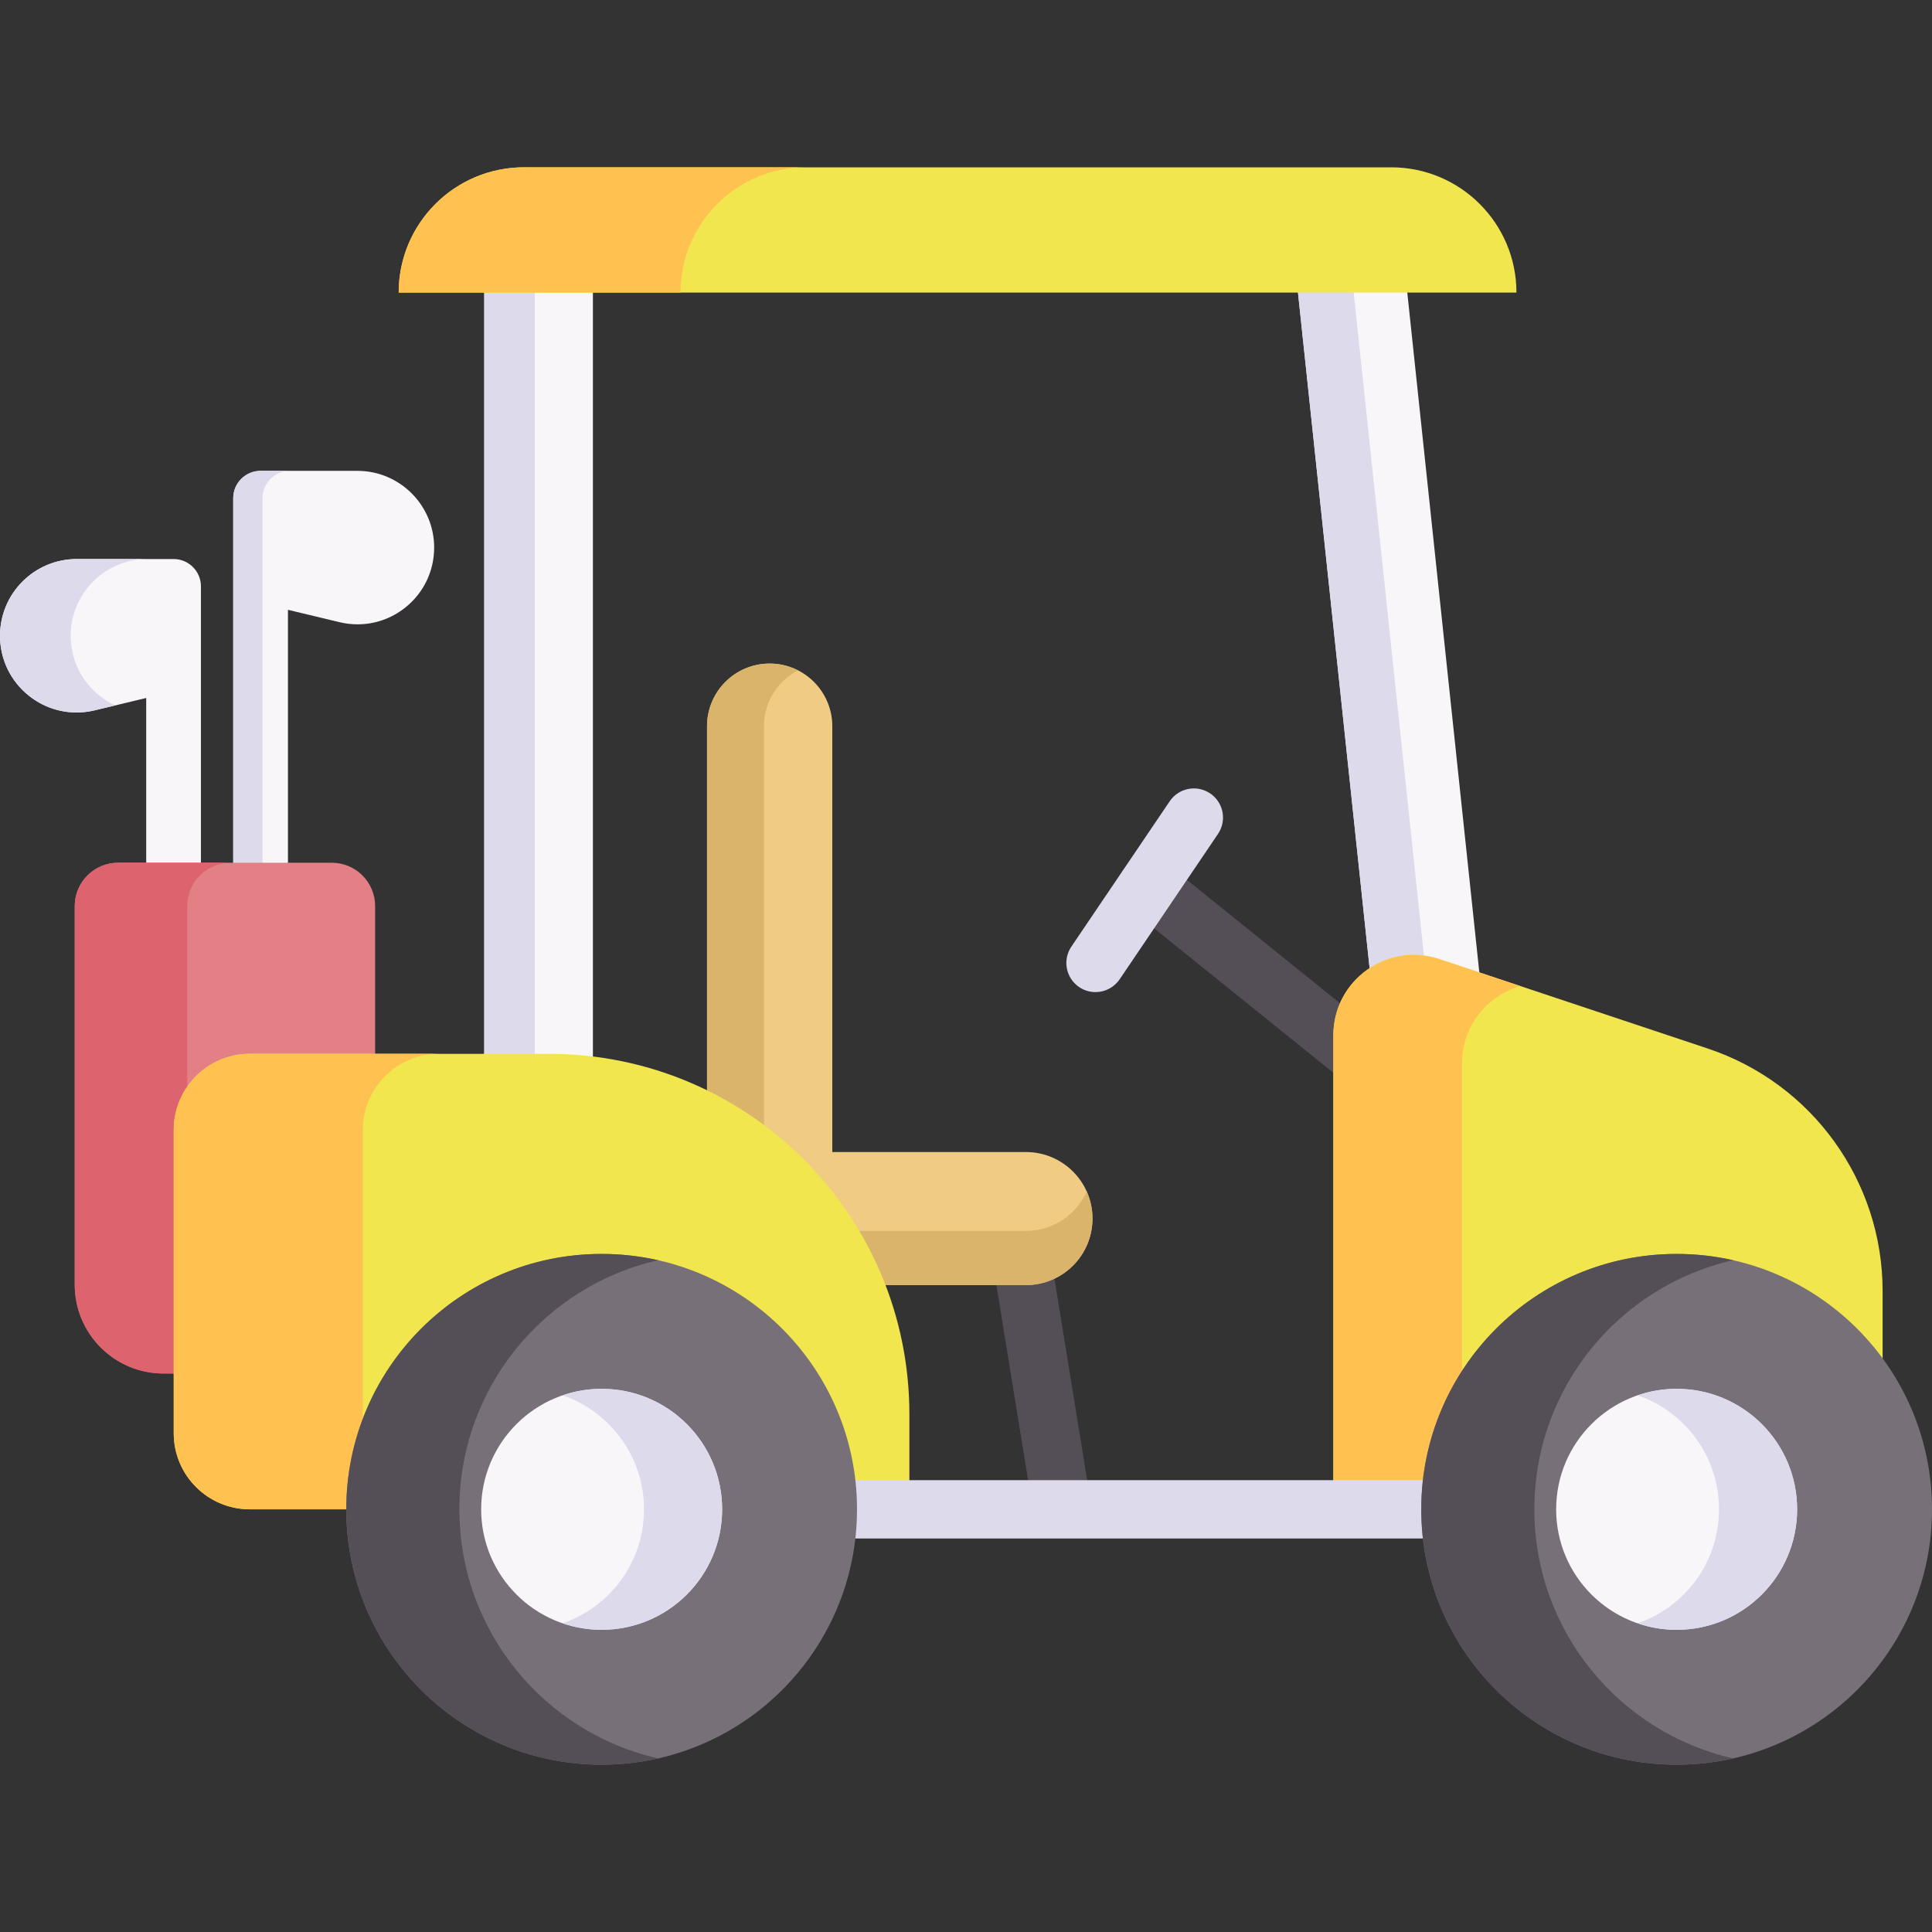
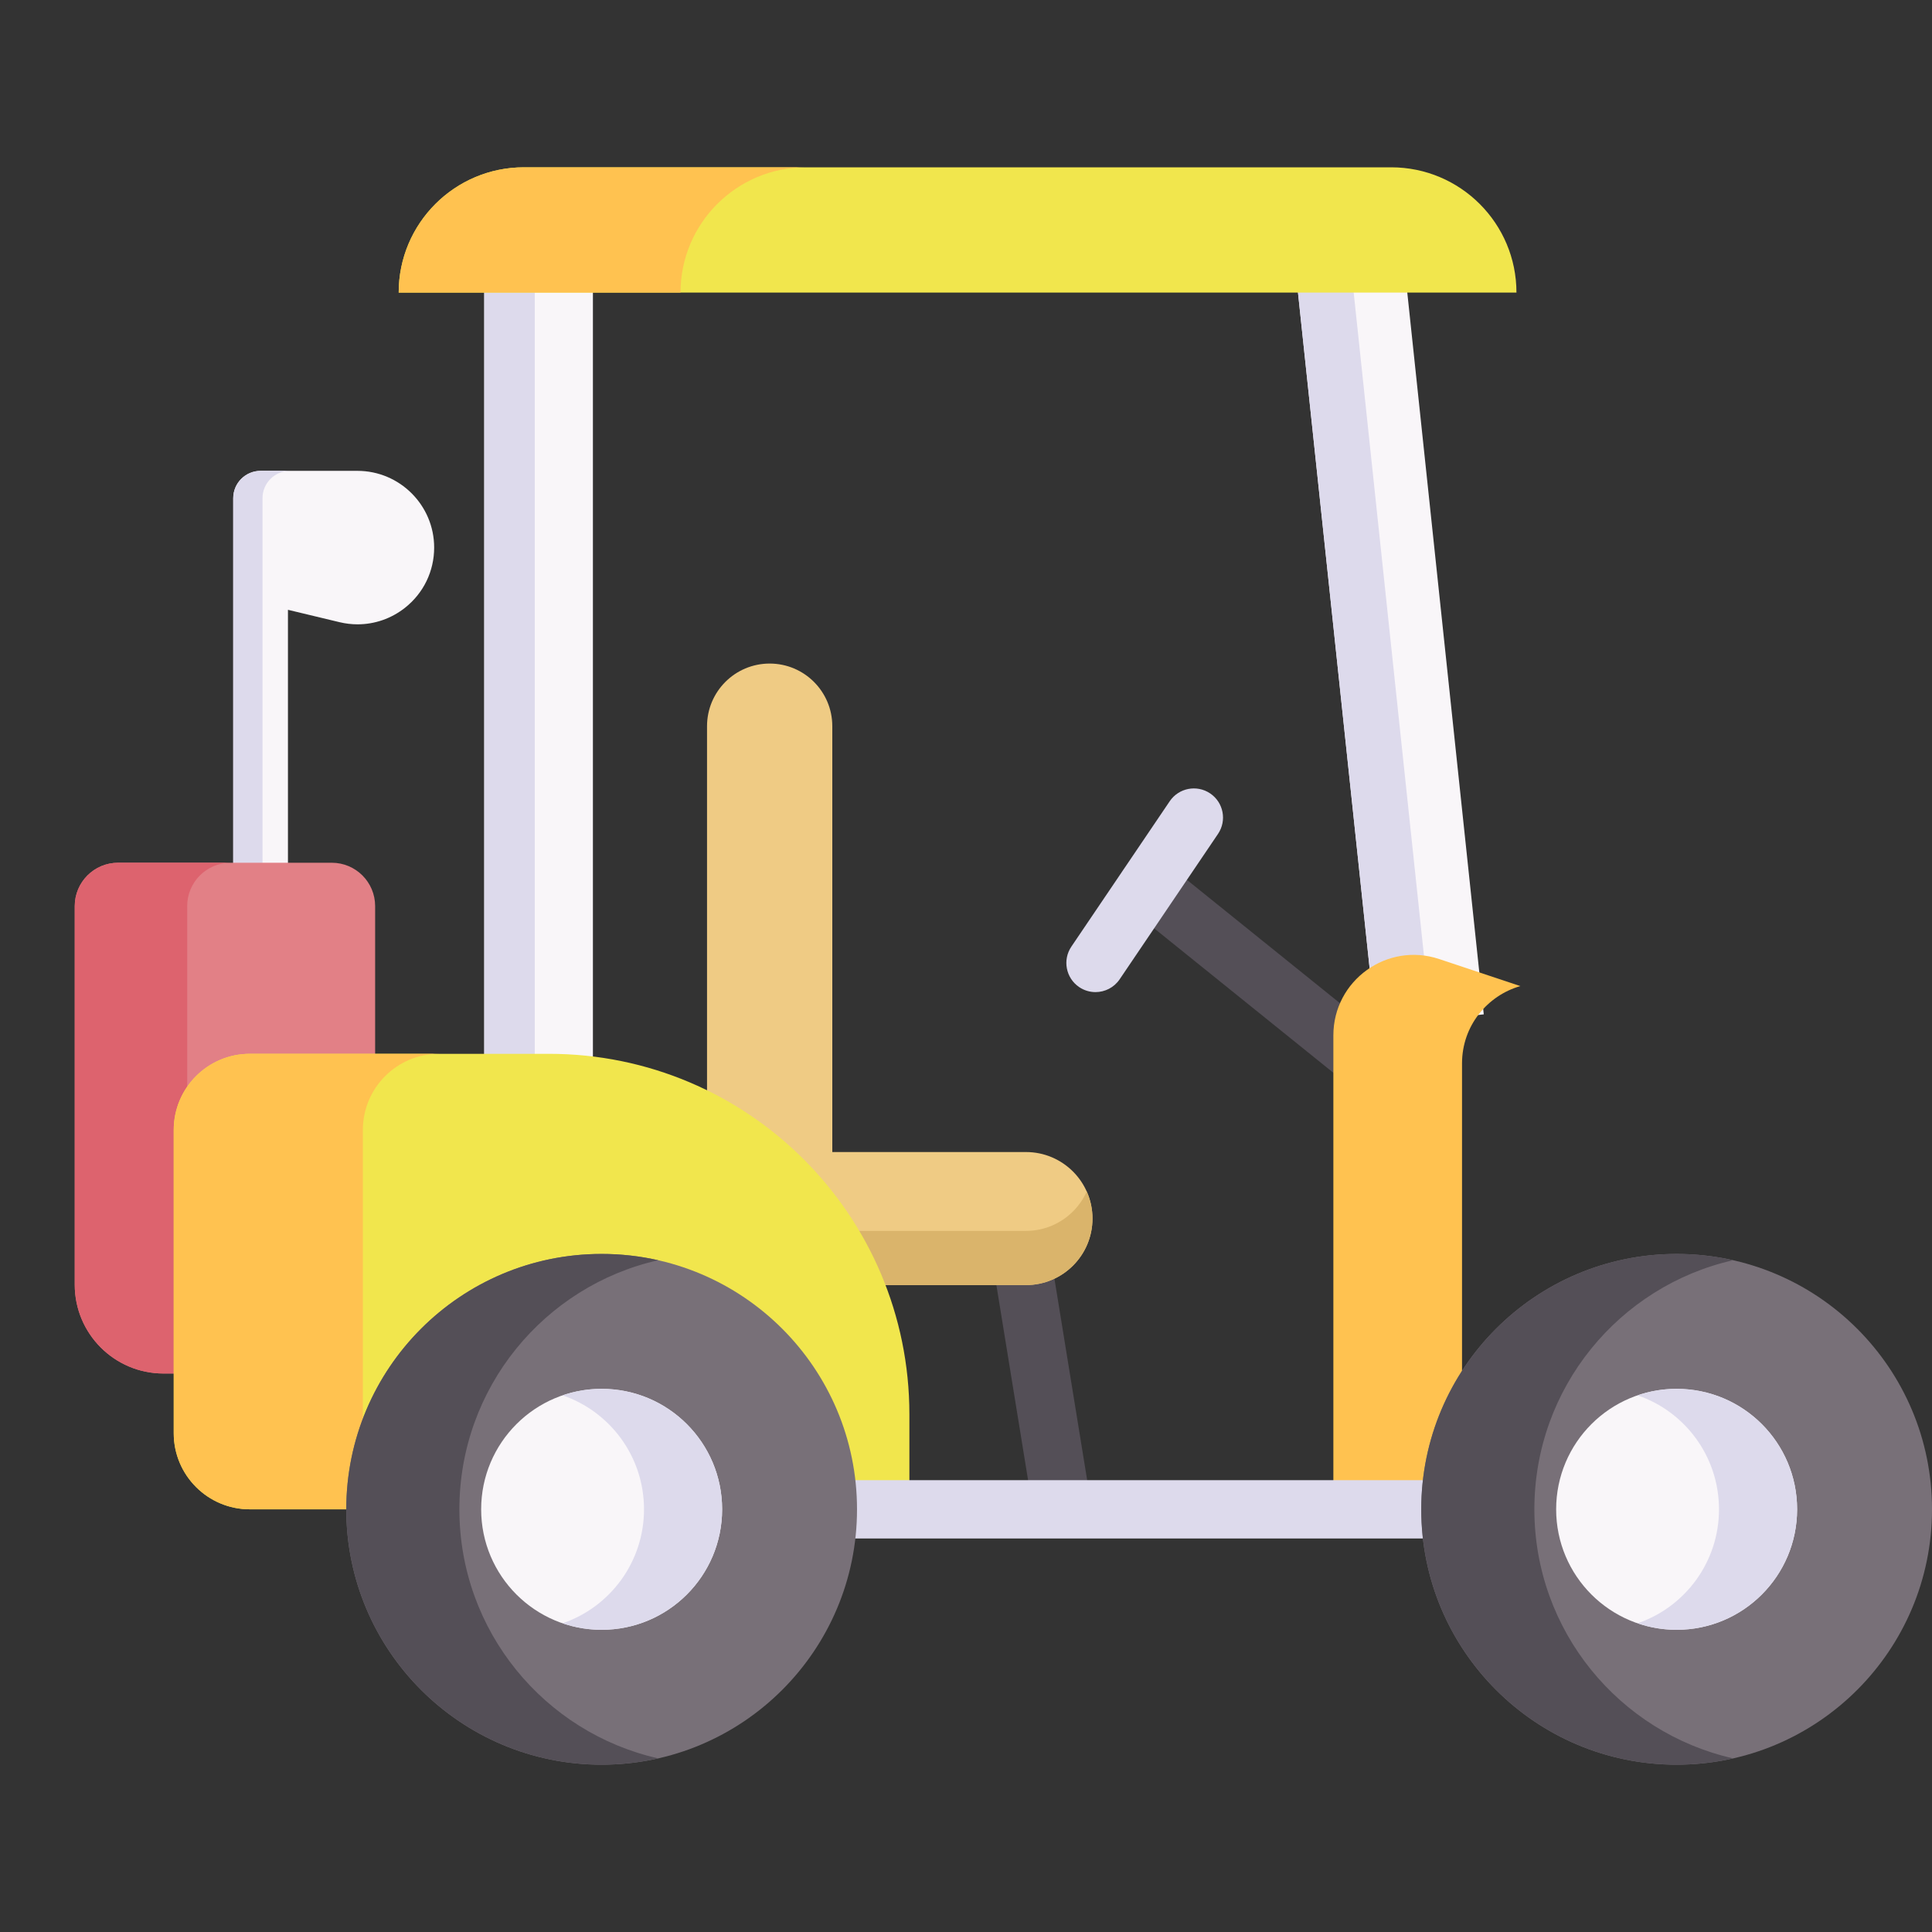
<svg xmlns="http://www.w3.org/2000/svg" id="Capa_1" enable-background="new 0 0 512 512" height="512" viewBox="0 0 512 512" width="512">
  <rect x="0" y="0" width="512" height="512" fill="#333333" stroke="none" />
  <g>
    <path d="m94.725 124.781h-25.666c-4.005 0-7.251 3.247-7.251 7.251v99.269c0 4.005 3.247 7.251 7.251 7.251s7.251-3.247 7.251-7.251v-69.696l13.672 3.28c1.589.381 3.193.569 4.784.569 4.509 0 8.911-1.506 12.548-4.374 4.921-3.88 7.743-9.699 7.743-15.966 0-11.212-9.121-20.333-20.332-20.333z" fill="#f9f6f9" />
    <path d="m69.565 231.3v-99.268c0-4.008 3.255-7.253 7.253-7.253h-7.758c-4.007 0-7.253 3.245-7.253 7.253v99.268c0 4.008 3.245 7.253 7.253 7.253 1.432 0 2.761-.412 3.884-1.133-2.03-1.278-3.379-3.544-3.379-6.12z" fill="#dddaec" />
-     <path d="m0 168.48c0 6.266 2.822 12.086 7.743 15.966 3.637 2.868 8.039 4.374 12.548 4.374 1.591 0 3.195-.187 4.784-.569l13.672-3.28v69.696c0 4.005 3.247 7.251 7.251 7.251s7.251-3.247 7.251-7.251v-99.269c0-4.005-3.247-7.251-7.251-7.251h-25.666c-11.211.001-20.332 9.122-20.332 20.333z" fill="#f9f6f9" />
-     <path d="m18.729 168.48c0-11.219 9.117-20.336 20.336-20.336h-18.729c-11.219 0-20.336 9.117-20.336 20.336 0 6.263 2.823 12.084 7.747 15.957 3.637 2.874 8.035 4.378 12.548 4.378 1.587 0 3.194-.185 4.78-.566l5.46-1.308c-1.432-.659-2.792-1.494-4.069-2.504-4.915-3.873-7.737-9.694-7.737-15.957z" fill="#dddaec" />
    <path d="m366.045 292.332c-1.702 0-3.414-.56-4.843-1.711l-61.885-49.875c-3.323-2.678-3.845-7.541-1.168-10.864 2.679-3.321 7.54-3.846 10.864-1.167l61.885 49.875c3.323 2.678 3.845 7.541 1.168 10.864-1.527 1.894-3.763 2.878-6.021 2.878z" fill="#544f57" />
    <path d="m289.368 399.988h-15.659l-13.433-82.683c-.68-4.203 2.174-8.18 6.387-8.859 4.213-.69 8.18 2.174 8.87 6.387z" fill="#544f57" />
    <path d="m87.924 228.636h-56.625c-6.346 0-11.491 5.145-11.491 11.491v100.326c0 12.998 10.537 23.535 23.535 23.535h56.072v-123.861c0-6.346-5.144-11.491-11.491-11.491z" fill="#e28086" />
    <path d="m73.137 363.997h-29.799c-12.993 0-23.53-10.537-23.53-23.54v-100.33c0-6.338 5.14-11.488 11.488-11.488h29.799c-6.348 0-11.488 5.15-11.488 11.488v100.33c0 13.003 10.537 23.54 23.53 23.54z" fill="#dd636e" />
    <path d="m128.33 67.323h28.797v227.274h-28.797z" fill="#f9f6f9" />
    <path d="m128.33 67.323h13.391v227.274h-13.391z" fill="#dddaec" />
    <path d="m393.213 268.815-14.044 1.487-14.59 1.546-21.722-204.889-.336-3.188 28.643-3.042z" fill="#f9f6f9" />
    <path d="m379.169 270.302-14.59 1.546-21.722-204.889 14.6-1.546z" fill="#dddaec" />
-     <path d="m353.356 399.985v-125.61c0-14.55 14.255-24.825 28.058-20.223l71.168 23.723c27.668 9.223 46.331 35.116 46.331 64.281v31.602 26.228h-145.557" fill="#f1e64d" />
    <path d="m402.906 261.32c-8.706 2.505-15.454 10.492-15.454 20.503v118.163h-34.095v-125.611c0-14.542 14.254-24.823 28.058-20.215z" fill="#ffc250" />
    <path d="m220.567 340.56-33.197-35.26v-112.851c0-9.167 7.431-16.599 16.599-16.599 9.167 0 16.599 7.431 16.599 16.599v148.111z" fill="#efcb84" />
-     <path d="m220.563 324.53v16.03l-33.193-35.257v-112.854c0-9.167 7.43-16.597 16.597-16.597 2.716 0 5.279.652 7.545 1.814-5.375 2.736-9.052 8.332-9.052 14.783v112.855z" fill="#dab46b" />
    <path d="m271.886 340.56h-60.89v-35.259h60.89c9.737 0 17.63 7.893 17.63 17.63-.001 9.736-7.894 17.629-17.63 17.629z" fill="#efcb84" />
    <path d="m289.519 322.927c0 4.876-1.968 9.283-5.164 12.469-3.187 3.197-7.593 5.164-12.469 5.164h-60.886v-14.36h60.886c4.876 0 9.282-1.977 12.469-5.164 1.517-1.517 2.755-3.302 3.638-5.289.979 2.189 1.526 4.627 1.526 7.18z" fill="#dab46b" />
    <path d="m66.214 279.273h79.246c52.764 0 95.537 42.773 95.537 95.537v25.176h-174.783c-11.141 0-20.173-9.032-20.173-20.173v-80.366c0-11.142 9.031-20.174 20.173-20.174z" fill="#f1e64d" />
    <path d="m116.341 399.985h-50.124c-11.144 0-20.177-9.032-20.177-20.177v-80.362c0-11.144 9.033-20.177 20.177-20.177h50.123c-11.144 0-20.177 9.033-20.177 20.177v80.362c.001 11.145 9.034 20.177 20.178 20.177z" fill="#ffc250" />
    <path d="m290.316 262.918c-1.49 0-2.995-.43-4.323-1.328-3.534-2.391-4.461-7.195-2.069-10.729l26.062-38.523c2.39-3.535 7.192-4.461 10.729-2.07 3.534 2.391 4.461 7.195 2.069 10.729l-26.062 38.523c-1.493 2.207-3.928 3.398-6.406 3.398z" fill="#dddaec" />
    <path d="m398.668 407.715h-193.577c-4.267 0-7.726-3.459-7.726-7.726s3.459-7.726 7.726-7.726h193.577c4.268 0 7.726 3.459 7.726 7.726s-3.458 7.726-7.726 7.726z" fill="#dddaec" />
    <path d="m401.875 77.536h-296.221c0-18.334 14.863-33.197 33.197-33.197h229.827c18.334 0 33.197 14.863 33.197 33.197z" fill="#f1e64d" />
    <path d="m213.55 44.339c-18.334 0-33.203 14.859-33.203 33.193v.01h-74.689v-.01c0-18.334 14.859-33.193 33.193-33.193z" fill="#ffc250" />
    <g>
      <g>
        <circle cx="444.324" cy="399.985" fill="#787078" r="67.676" />
        <path d="m459.305 465.987c-4.818 1.095-9.834 1.668-14.988 1.668-37.37 0-67.669-30.299-67.669-67.669 0-37.382 30.299-67.682 67.669-67.682 5.154 0 10.17.573 14.988 1.668-30.162 6.822-52.681 33.785-52.681 66.014 0 32.216 22.519 59.179 52.681 66.001z" fill="#544f57" />
        <circle cx="444.324" cy="399.985" fill="#f9f6f9" r="31.929" />
        <path d="m476.253 399.985c0 17.627-14.291 31.93-31.93 31.93-3.622 0-7.108-.598-10.345-1.73 12.548-4.282 21.573-16.195 21.573-30.2 0-14.017-9.025-25.917-21.573-30.2 3.237-1.133 6.722-1.73 10.345-1.73 17.639 0 31.93 14.291 31.93 31.93z" fill="#dddaec" />
      </g>
      <g>
        <circle cx="159.442" cy="399.985" fill="#787078" r="67.676" />
        <path d="m174.423 465.987c-4.818 1.095-9.834 1.668-14.988 1.668-37.37 0-67.669-30.299-67.669-67.669 0-37.382 30.299-67.682 67.669-67.682 5.154 0 10.17.573 14.988 1.668-30.162 6.822-52.681 33.785-52.681 66.014 0 32.216 22.519 59.179 52.681 66.001z" fill="#544f57" />
        <circle cx="159.442" cy="399.985" fill="#f9f6f9" r="31.929" />
        <path d="m191.371 399.985c0 17.627-14.291 31.93-31.93 31.93-3.622 0-7.108-.598-10.345-1.73 12.548-4.282 21.573-16.195 21.573-30.2 0-14.017-9.025-25.917-21.573-30.2 3.237-1.133 6.722-1.73 10.345-1.73 17.639 0 31.93 14.291 31.93 31.93z" fill="#dddaec" />
      </g>
    </g>
  </g>
</svg>